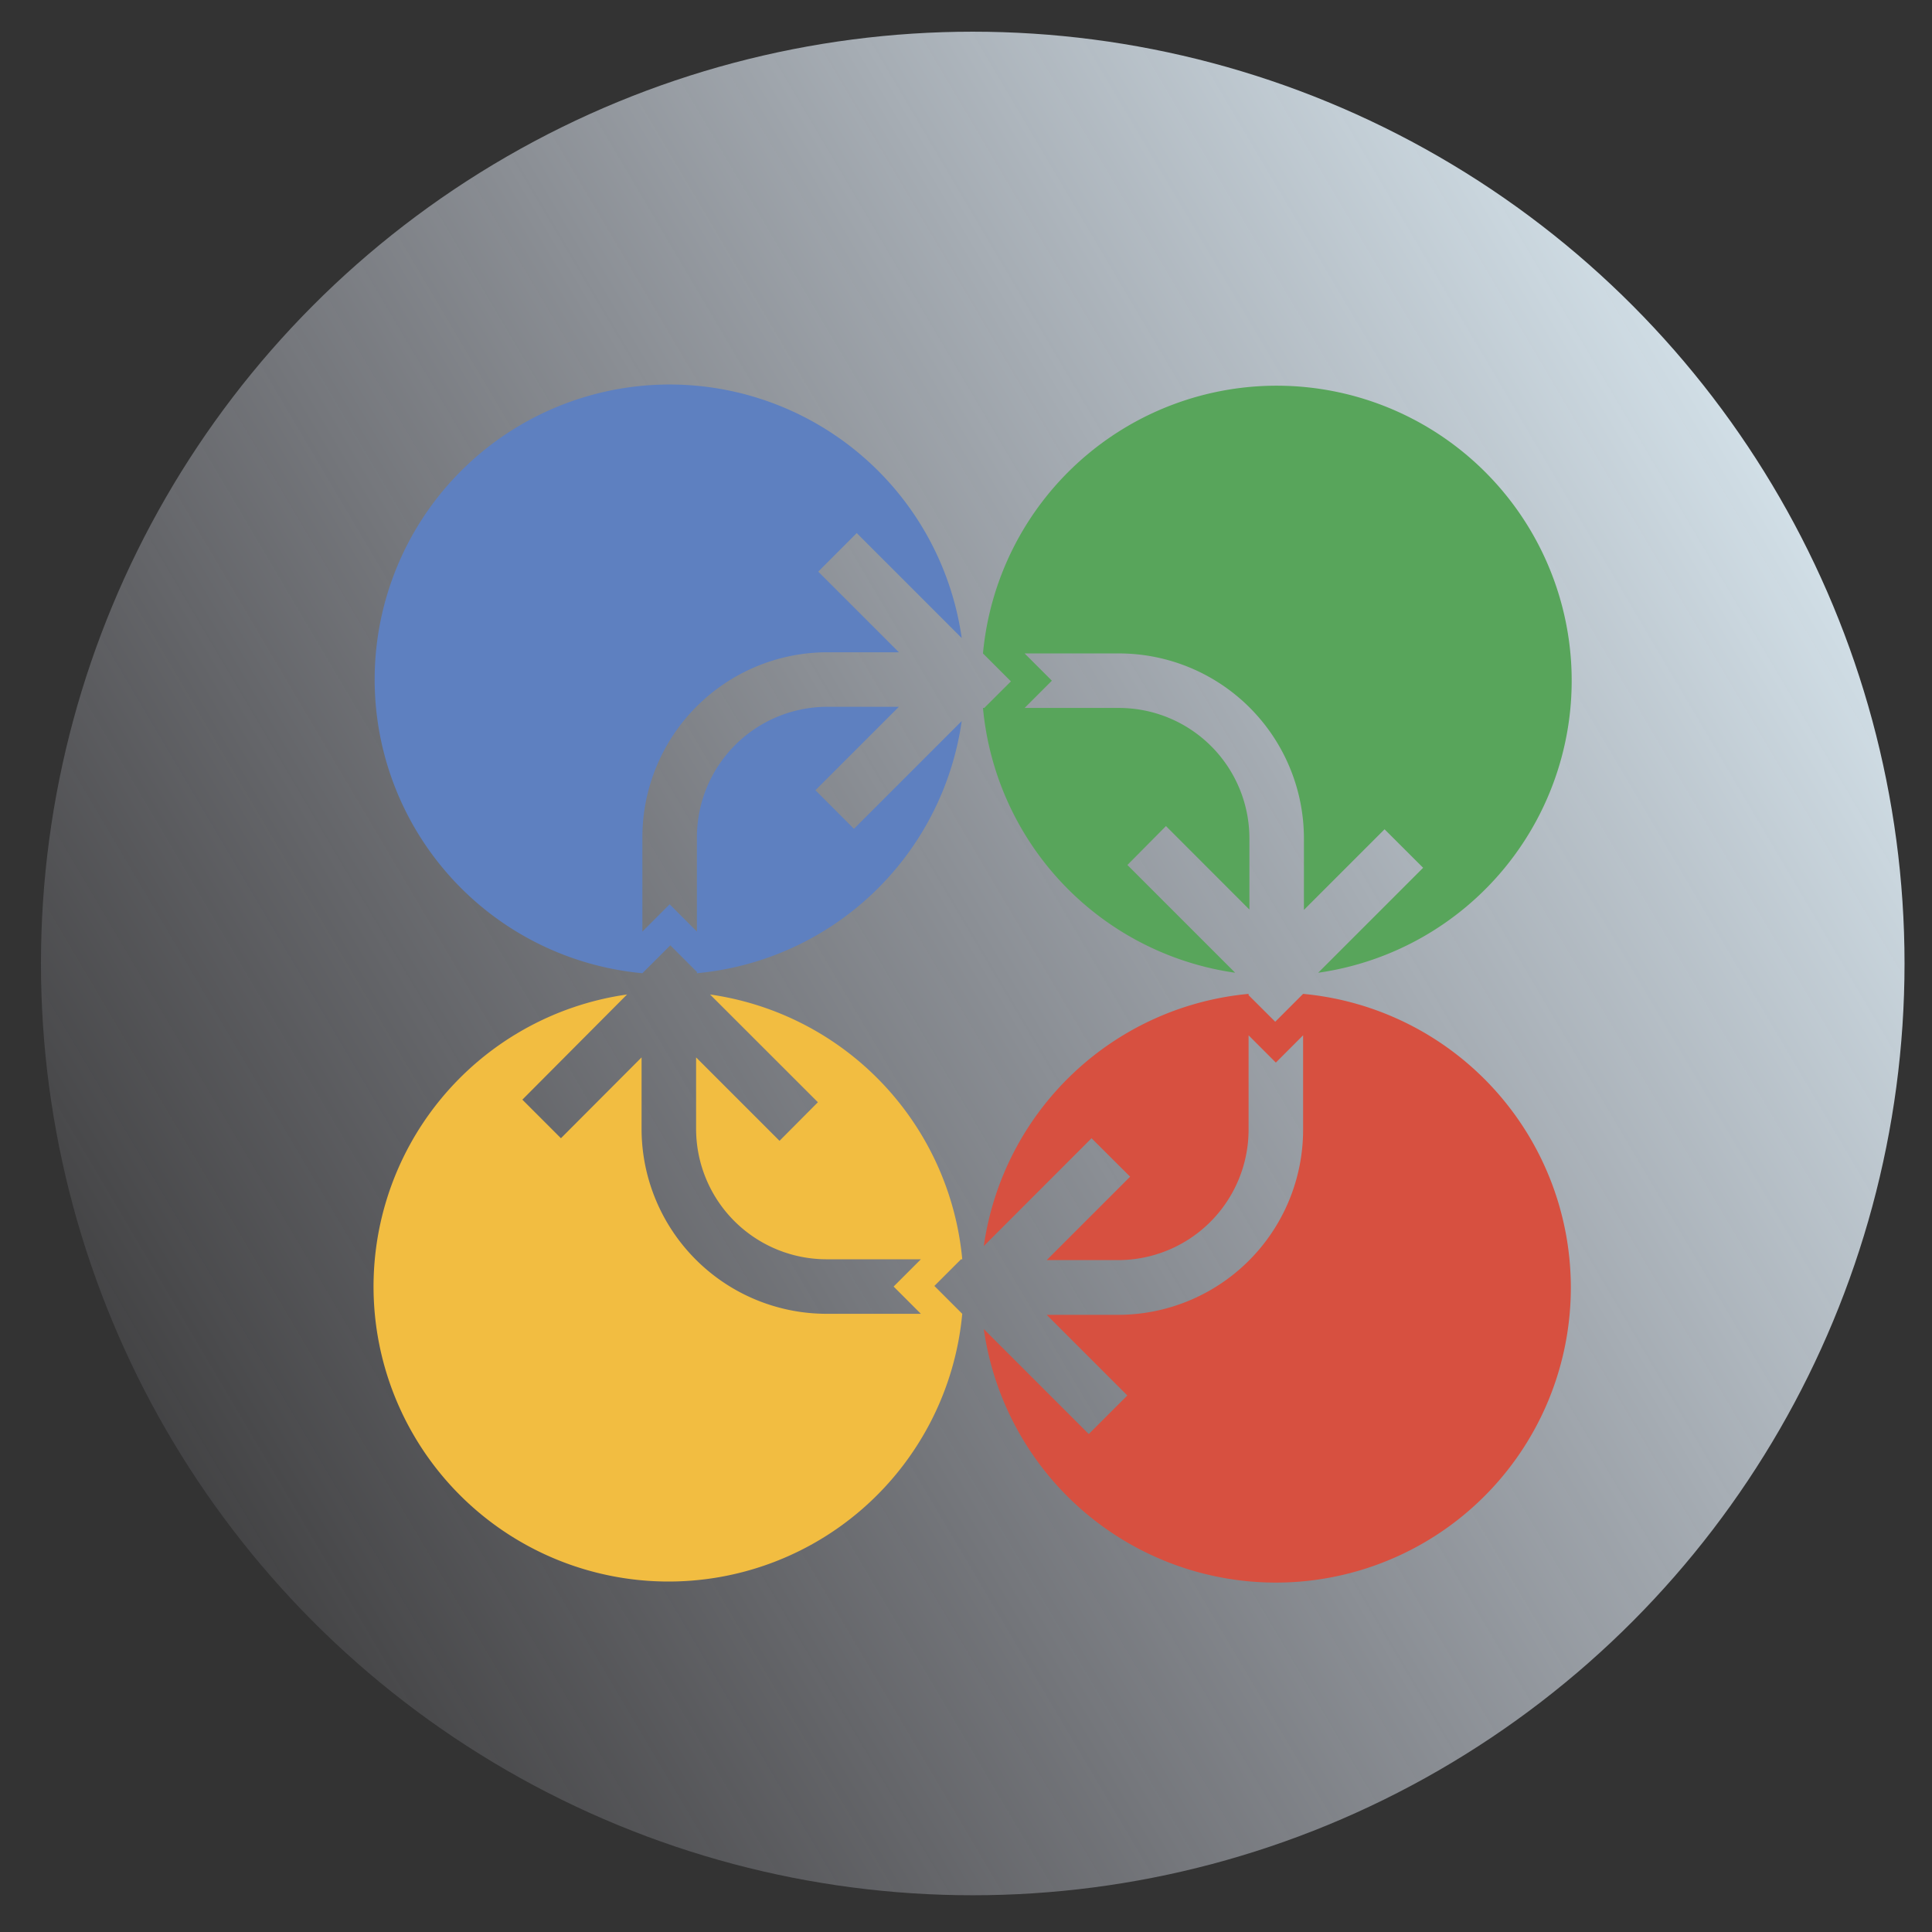
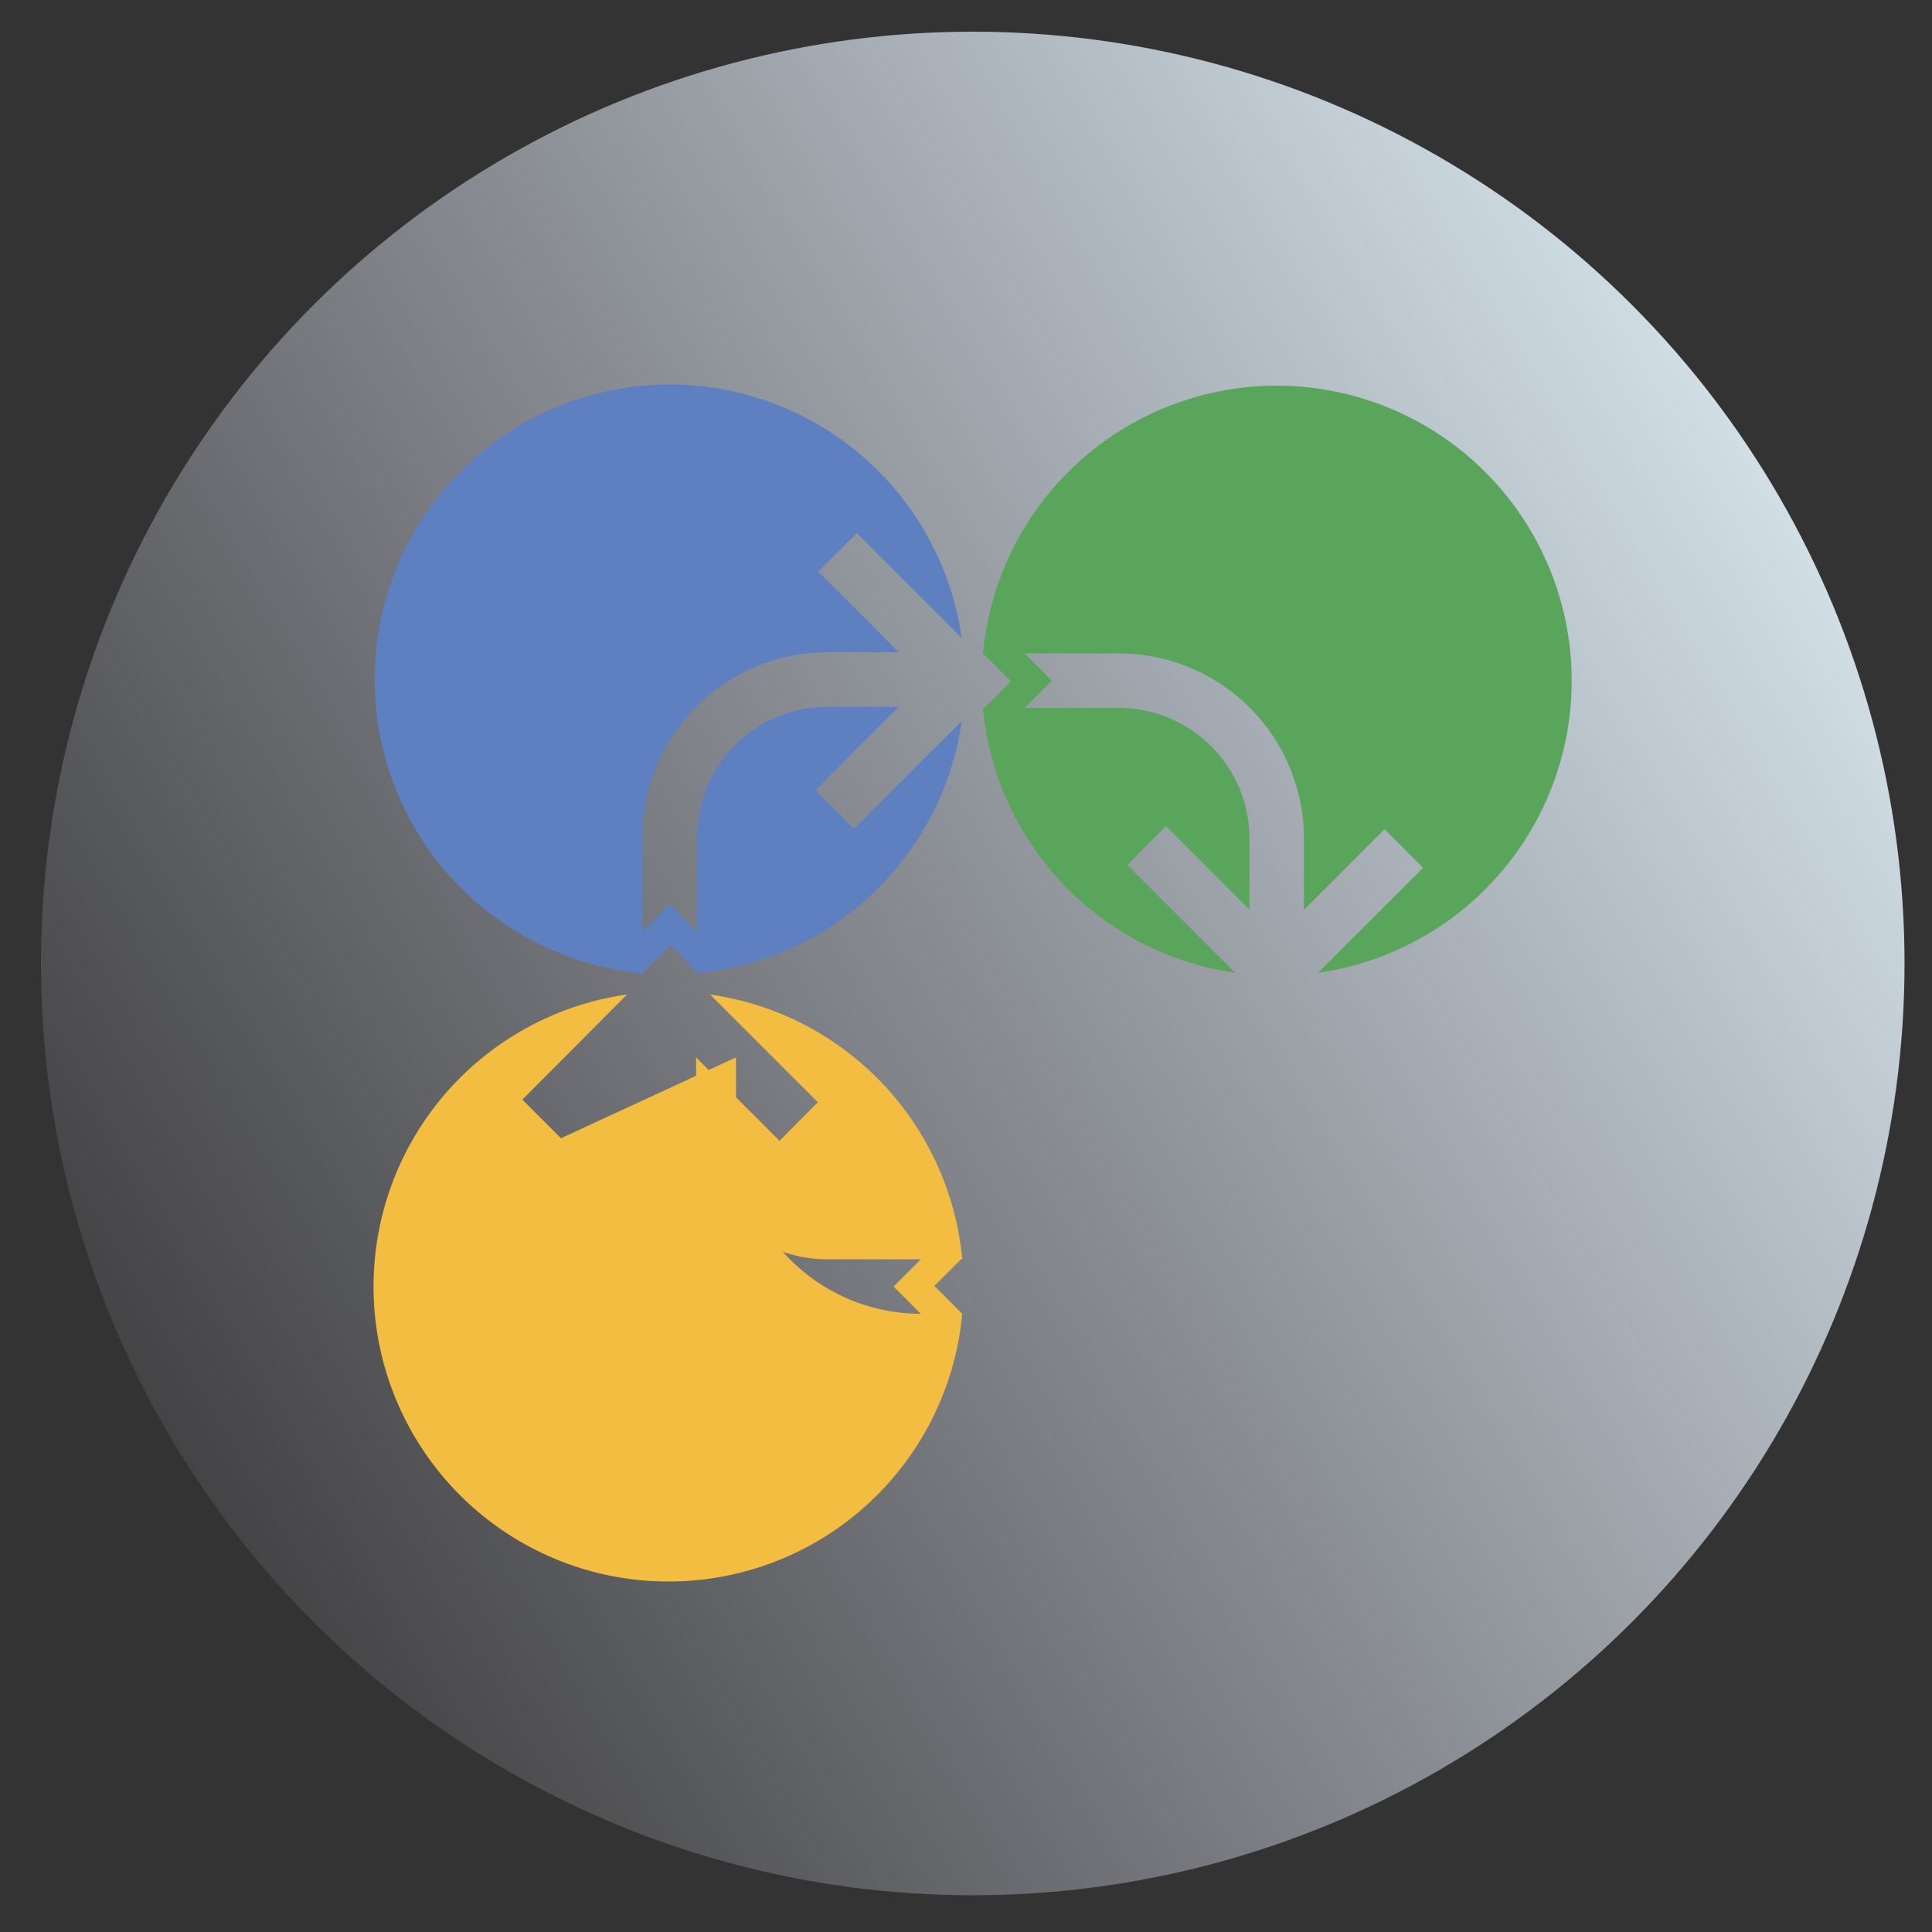
<svg xmlns="http://www.w3.org/2000/svg" id="Layer_1" data-name="Layer 1" viewBox="0 0 283.46 283.46">
  <rect x="0" y="0" width="283.46" height="283.46" fill="#333333" stroke="none" />
  <defs>
    <style>.cls-1{fill:url(#linear-gradient);}.cls-2{fill:#58a55b;}.cls-3{fill:#d75040;}.cls-4{fill:#f2bd41;}.cls-5{fill:#5e80c0;}</style>
    <linearGradient id="linear-gradient" x1="-3.77" y1="227.86" x2="292.49" y2="52.92" gradientUnits="userSpaceOnUse">
      <stop offset="0" stop-color="#e1e0f0" stop-opacity="0" />
      <stop offset="1" stop-color="#e4f5fd" />
    </linearGradient>
  </defs>
  <circle class="cls-1" cx="142.72" cy="141.36" r="136.71" />
  <path class="cls-2" d="M171.07,121.2l12.24,12.25V123a19.15,19.15,0,0,0-19.12-19.13H150.33l4-4-4-4h13.89A27.16,27.16,0,0,1,191.31,123v10.5l11.83-11.83,5.66,5.65-15.4,15.4a43.28,43.28,0,1,0-49.18-46.85l4.1,4.1-3.91,3.9h-.19a43.3,43.3,0,0,0,37,38.85l-15.81-15.81Z" />
-   <path class="cls-3" d="M165.81,172.64l-12.24,12.24h10.5a19.15,19.15,0,0,0,19.12-19.12V151.9l4,4,4-4v13.89a27.16,27.16,0,0,1-27.12,27.12h-10.5l11.83,11.83-5.66,5.66L144.34,195a43.28,43.28,0,1,0,46.85-49.18l-4.09,4.09-3.91-3.9v-.19a43.3,43.3,0,0,0-38.85,37L160.15,167Z" />
-   <path class="cls-4" d="M114.37,167.38l-12.24-12.24v10.5a19.15,19.15,0,0,0,19.13,19.12h13.85l-4,4,4,4H121.26a27.16,27.16,0,0,1-27.13-27.12v-10.5L82.3,167l-5.66-5.66L92,145.91a43.28,43.28,0,1,0,49.18,46.85l-4.09-4.09,3.91-3.91h.18a43.29,43.29,0,0,0-37-38.85L120,161.72Z" />
+   <path class="cls-4" d="M114.37,167.38l-12.24-12.24v10.5a19.15,19.15,0,0,0,19.13,19.12h13.85l-4,4,4,4a27.16,27.16,0,0,1-27.13-27.12v-10.5L82.3,167l-5.66-5.66L92,145.91a43.28,43.28,0,1,0,49.18,46.85l-4.09-4.09,3.91-3.91h.18a43.29,43.29,0,0,0-37-38.85L120,161.72Z" />
  <path class="cls-5" d="M119.64,115.94l12.24-12.24h-10.5a19.15,19.15,0,0,0-19.13,19.13v13.85l-4-4-4,4V122.83A27.16,27.16,0,0,1,121.38,95.7h10.5L120.05,83.87l5.65-5.66,15.4,15.4a43.28,43.28,0,1,0-46.85,49.18l4.1-4.09,3.9,3.9v.19a43.29,43.29,0,0,0,38.85-37L125.29,121.6Z" />
</svg>